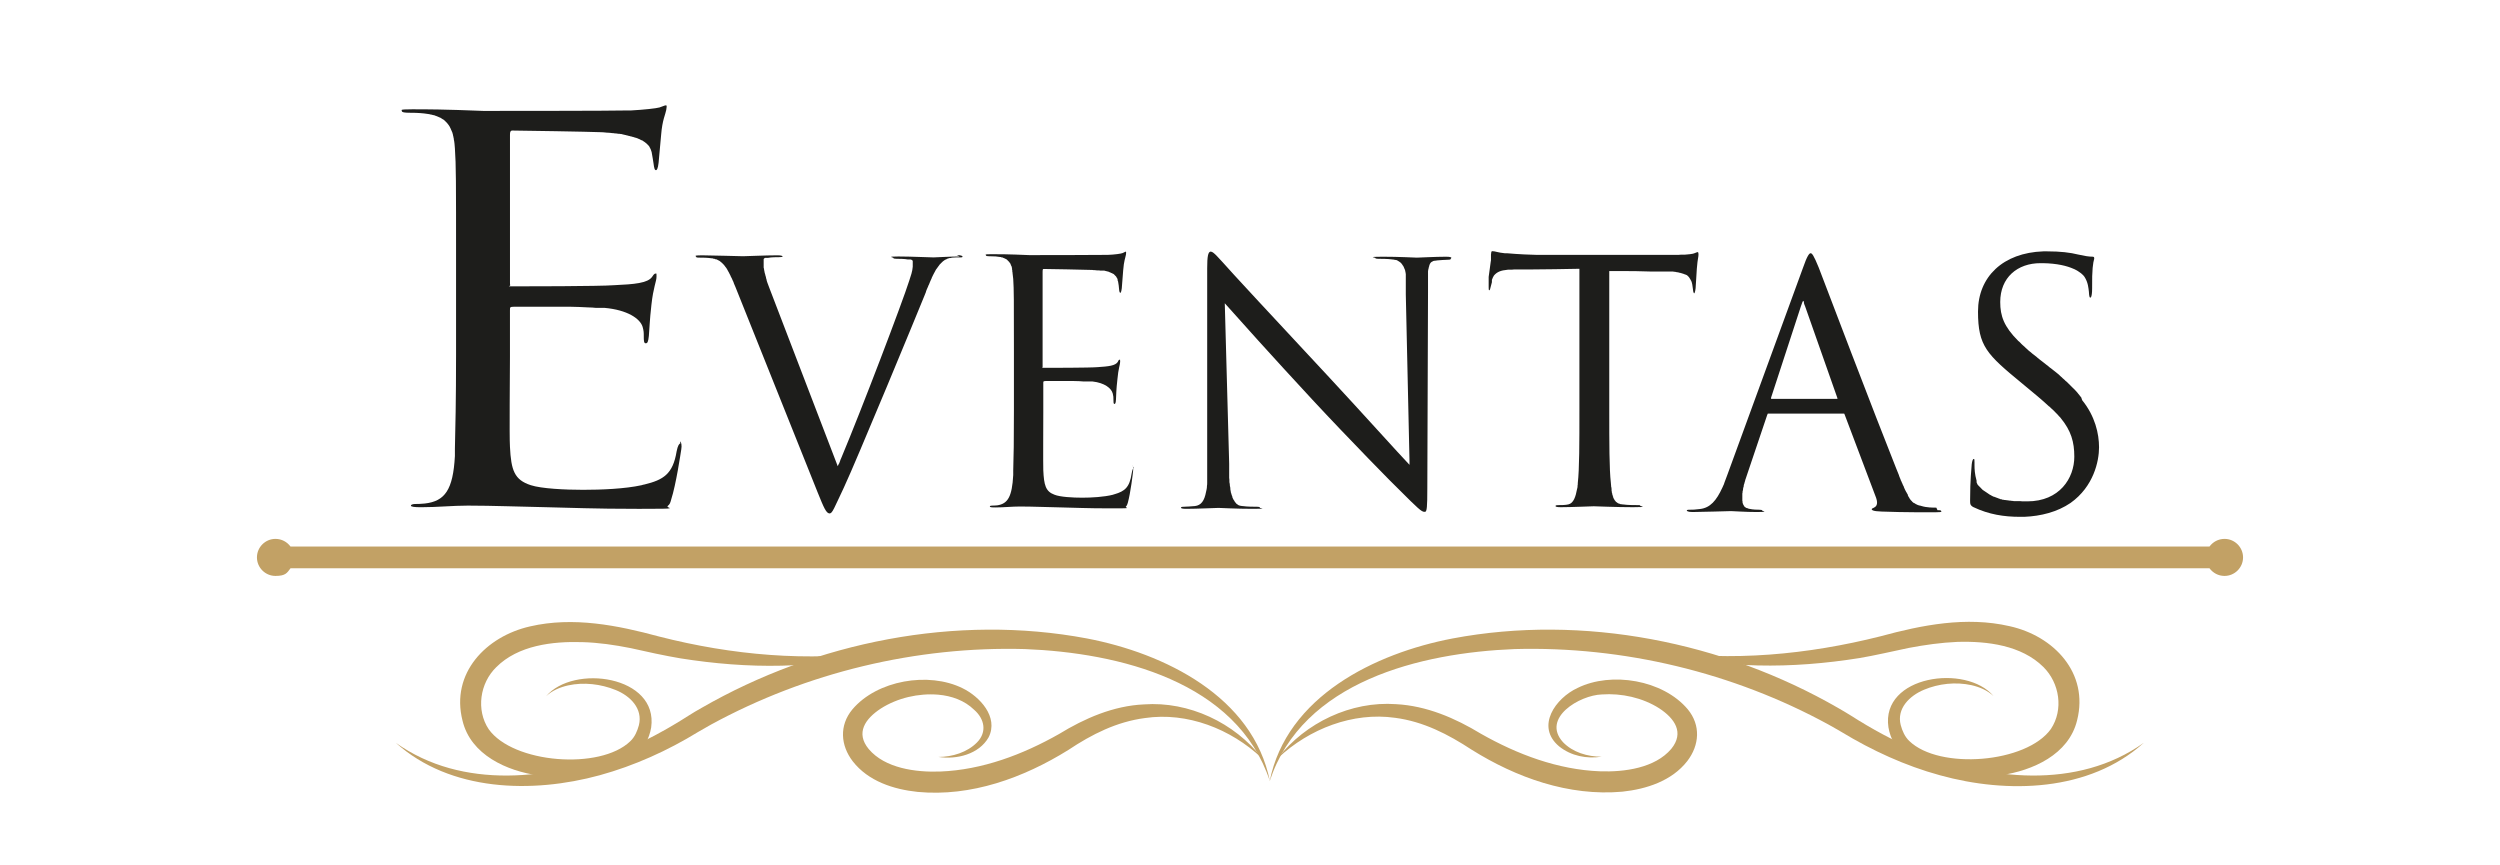
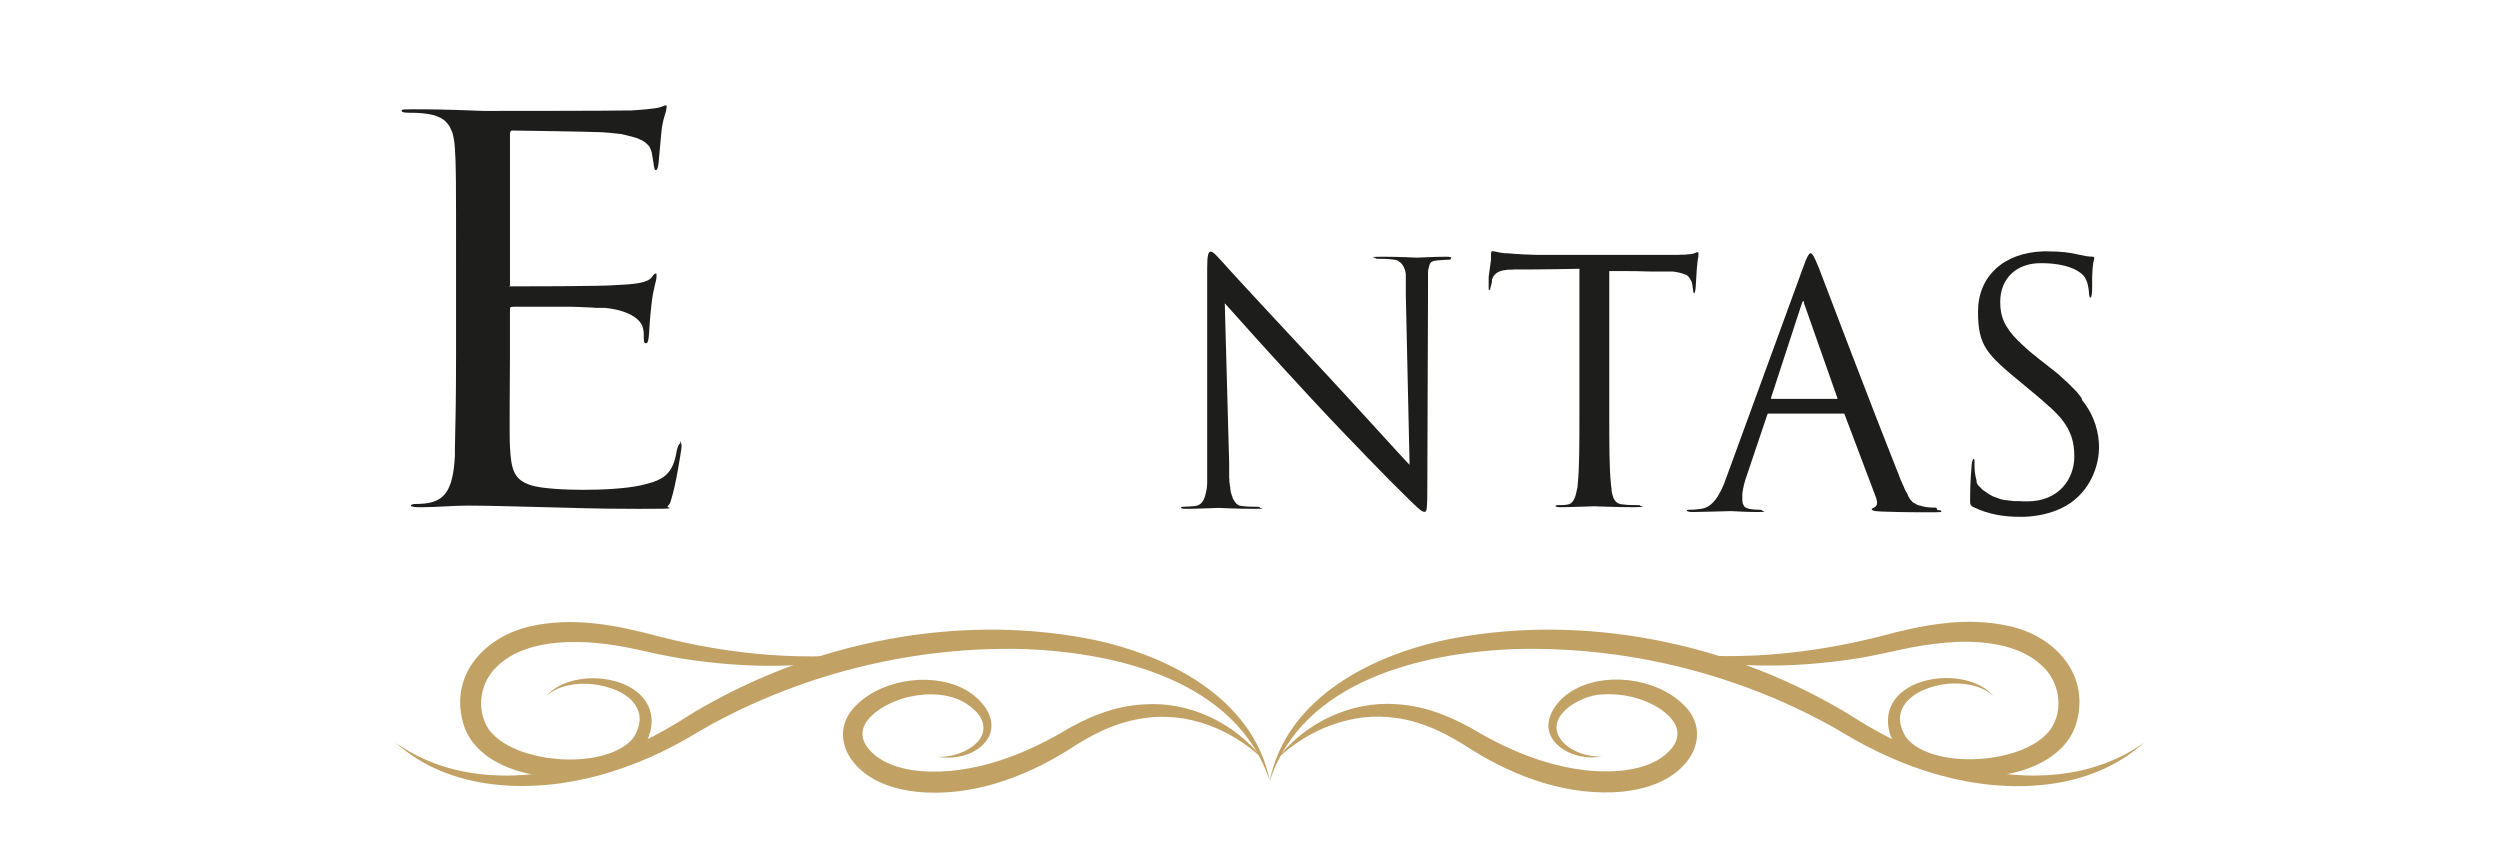
<svg xmlns="http://www.w3.org/2000/svg" id="Capa_1" viewBox="0 0 1080 373.6">
  <defs>
    <style>      .st0 {        fill: #1d1d1b;      }      .st1 {        fill: #c2a165;      }    </style>
  </defs>
-   <path class="st1" d="M961,232.8c-2.7,0-5,1.3-6.5,3.3H125.5c-1.5-2-3.8-3.3-6.5-3.3-4.4,0-8,3.6-8,8s3.6,8,8,8,5-1.3,6.5-3.3h829c1.5,2,3.8,3.3,6.5,3.3,4.4,0,8-3.6,8-8s-3.6-8-8-8Z" />
  <g>
    <g>
      <path class="st1" d="M926.1,320.9c-23.5,21.2-58.9,22.1-88.1,14-15-4.1-29.3-10.7-42.5-18.7-1.4-.8-4.1-2.4-5.6-3.2-41.2-22.5-88.6-33.9-135.6-32.6-40.5,1.6-91.7,13.9-105.8,57.1,7.3-36.6,45.5-55.3,79.1-61.7,56.4-10.6,116.9,1.5,166.4,30,1.4.8,4.3,2.5,5.7,3.4,8.9,5.7,18.5,10.9,28.2,15,30.8,12.9,69.6,17.1,98.2-3.3h0Z" />
      <path class="st1" d="M552.1,327.4c11.9-15.2,31.5-24.6,51-23.2,13.2.7,25.5,6,36.7,12.8,15.7,8.9,33.2,15.5,51.3,16.2,10.6.4,23.9-1.4,30.9-9.7,5.7-7,1.5-13.1-5.2-17.5-7.2-4.6-16.3-6.6-24.8-6-9.6.3-26.2,10.2-16.8,20.6,4.2,4.4,10.6,6.3,16.7,6.3-6.4,1-13.2-.3-18.4-4.5-10.2-8.6-1.5-20.8,8-25.2,14.6-7.2,36.9-3.5,47.6,9.2,5.7,6.9,5.1,15.5-.2,22.4-6.7,8.6-17.7,12.1-28,13.2-23.2,2.1-45.9-6.1-65.1-18.1-10.2-6.7-20.9-12.2-33.1-13.8-18.3-2.6-37.1,4.8-50.4,17.2h0Z" />
      <path class="st1" d="M715.9,281.3c32.2,4.6,65,1.5,96.4-6.4,18-4.9,37.1-8.7,55.8-4.4,19.1,4.2,34.4,20.2,29.2,40.7-3.6,14.8-19.2,21.7-32.9,23.7-16.6,2.5-45.1-.3-48.6-20.7-3.3-22.4,33.6-27.5,45.4-13.5-2.7-2.5-6-3.9-9.5-4.7-6.8-1.5-14.2-.7-20.6,2-6.2,2.6-11.8,8.1-10,15.2.7,2.6,1.8,5.1,3.7,6.9,13,12.6,50.7,9.6,61.2-5.2,5.5-8.3,3.8-19.8-3.3-26.8-9.4-9.3-24.1-11.2-37.2-10.8-7,.3-14,1.3-20.9,2.6-6.2,1.3-15.3,3.4-21.4,4.4-28.9,4.6-59,4.9-87.3-3.1h0Z" />
    </g>
    <g>
      <path class="st1" d="M171,320.9c28.6,20.4,67.4,16.2,98.2,3.3,9.8-4.1,19.3-9.3,28.2-15,1.4-.9,4.2-2.6,5.7-3.4,49.5-28.5,110-40.6,166.4-30,33.5,6.4,71.8,25.1,79.1,61.7-14.2-43.2-65.3-55.5-105.8-57.1-47-1.3-94.3,10.1-135.6,32.6-1.4.8-4.2,2.4-5.6,3.2-13.2,8.1-27.6,14.6-42.5,18.7-29.2,8-64.6,7.1-88.1-14h0Z" />
      <path class="st1" d="M545,327.4c-13.3-12.5-32.1-19.9-50.4-17.2-12.2,1.6-22.9,7-33.1,13.8-19.3,12-42,20.3-65.1,18.1-10.4-1.1-21.3-4.6-28-13.2-5.3-6.9-5.9-15.5-.2-22.4,10.7-12.7,33-16.4,47.6-9.2,7.4,3.6,15.7,12.4,11.3,21.2-4.2,7.4-13.9,9.7-21.7,8.5,6,0,12.5-2,16.7-6.3,4.4-4.5,3.2-10.2-1.3-14.1-4.1-4-9.7-6-15.5-6.5-8.5-.7-17.6,1.4-24.8,6-6.7,4.4-11,10.5-5.2,17.5,7,8.3,20.3,10.1,30.9,9.7,18.1-.7,35.6-7.3,51.3-16.2,11.1-6.8,23.5-12.2,36.7-12.8,19.4-1.4,39.1,7.9,51,23.2h0Z" />
      <path class="st1" d="M381.2,281.3c-28.3,8-58.4,7.7-87.3,3.1-6.1-1-15.3-3-21.4-4.4-7-1.4-13.9-2.4-20.9-2.6-13-.4-27.8,1.4-37.2,10.8-7.1,6.9-8.8,18.5-3.3,26.8,10.5,14.8,48.2,17.8,61.2,5.2,2-1.9,3-4.4,3.7-6.9,1.8-7.2-3.8-12.7-10-15.2-6.4-2.6-13.8-3.5-20.6-2-3.5.8-6.9,2.2-9.5,4.7,11.8-14,48.6-8.9,45.4,13.5-3.5,20.4-31.9,23.2-48.6,20.7-13.7-1.9-29.4-8.9-32.9-23.7-5.2-20.5,10.2-36.4,29.2-40.7,18.6-4.3,37.7-.5,55.8,4.4,31.3,8,64.2,11,96.4,6.4h0Z" />
    </g>
  </g>
  <g>
    <polygon class="st0" points="291 109.7 291 109.7 291 109.7 291 109.7" />
    <path class="st0" d="M293.9,191.6s0,0,0,0h0c-.5,0-1.1.9-1.6,3.4-1.6,9.8-5.7,12.3-13.9,14.3-.4,0-.8.2-1.2.3h0c-7.3,1.6-17.5,2-25.3,2s-18-.5-22.6-2c-7.1-2.3-8.5-6.4-9-16.6-.3-4.8,0-31.2,0-38.9v-20c0-.7,0-1.1.2-1.3h0c.2-.2.7-.3,1.7-.3s.4,0,.6,0c0,0,.2,0,.3,0,.1,0,.3,0,.5,0,.1,0,.2,0,.3,0,.2,0,.4,0,.6,0,.1,0,.2,0,.3,0,.2,0,.5,0,.7,0,.1,0,.2,0,.4,0,.4,0,.7,0,1.1,0,0,0,.2,0,.3,0,.3,0,.7,0,1,0,.1,0,.3,0,.5,0,.3,0,.7,0,1,0,.1,0,.3,0,.4,0,.3,0,.7,0,1,0,.2,0,.4,0,.6,0,.5,0,.9,0,1.4,0,0,0,0,0,.1,0,.6,0,1.1,0,1.7,0,0,0,.1,0,.2,0,.5,0,1,0,1.5,0,.1,0,.3,0,.4,0,.5,0,.9,0,1.4,0,.1,0,.3,0,.4,0,.5,0,1,0,1.5,0,0,0,.1,0,.2,0,.6,0,1.2,0,1.8,0,0,0,0,0,0,0,.6,0,1.2,0,1.8,0,0,0,.2,0,.2,0,.5,0,1,0,1.5,0,2.9,0,5.7.2,8.2.3,0,0,0,0,0,0,1.2,0,2.3.1,3.3.2.2,0,.4,0,.5,0,.3,0,.7,0,1,0,.3,0,.6,0,.8,0,.2,0,.3,0,.5,0,.3,0,.5,0,.8,0,0,0,.1,0,.2,0,9.8.9,15.3,4.6,16.4,8.2.5,1.8.5,2.5.5,4.1s0,3,.8,3,1.1-.5,1.4-3.2c.3-3.2.3-6.4,1.1-13.4.8-7.5,2.2-10.2,2.2-12.1s0-1.4-.5-1.4c0,0,0,0,0,.1h0s0,0,0-.1c-.5,0-1.1.9-1.4,1.4-1.9,2.7-7.6,3.2-16.4,3.6-6.3.5-39.8.5-43.4.5s-1.4,0-1.5-.5l-.2.4h0s.2-.4.2-.4c-.1-.3-.1-.7-.1-1.3v-63.5c0-1.1.1-1.6.5-1.9,0,0,.2,0,.3-.1h0c.2,0,.5,0,.9,0,3,0,32.7.5,37.4.7.9,0,1.8.1,2.7.2,0,0,0,0,0,0,.8,0,1.6.1,2.4.2.3,0,.6,0,.9.1.6,0,1.2.1,1.8.2.4,0,.7,0,1,.1.3,0,.6,0,.9.2.3,0,.6.1.9.2.3,0,.6.1.8.2.3,0,.6.1.8.2.3,0,.5.1.8.2.3,0,.5.1.8.2.2,0,.5.1.7.2.3,0,.5.2.7.2.2,0,.4.1.6.2.3,0,.5.2.7.3.2,0,.3.1.5.2.4.2.7.4,1.1.5.1,0,.2.1.3.2.2.1.4.3.6.4.1,0,.2.2.4.3.2.1.3.3.5.4.1.1.2.2.3.3.1.1.3.3.4.4,0,.1.2.2.3.3.1.2.2.3.3.5,0,.1.1.2.2.4.1.2.2.4.3.6,0,.1.1.2.1.3.1.3.2.6.3.9,0,0,0,0,0,0,.5,2.5.5,3.2.8,4.8.3,2.3.5,3,1.1,3,0,0,0,0,0-.1h0s0,0,0,.1c.3,0,.8-.5,1.1-3.2.5-5.9.8-8.6,1.1-12.1.5-6.4,1.9-8.9,2.2-10.7.2-1.2.3-1.9,0-2,0,0,0,0,0,0h0s0,0,0,0c0,0-.1,0-.2,0-.5,0-1.4.5-2.7.9-1.3.4-6.8,1-12.3,1.3h0c-.4,0-.9,0-1.3,0-6.3.2-60.6.2-62.5.2-17.2-.7-24.6-.7-30.8-.7s-4.2.4-4.4.8h0s0,0,0,0c0,.5,1.1.7,3.5.7,3.5,0,5.7.2,7.6.5.5,0,1,.2,1.5.3.2,0,.3,0,.5.1.3,0,.6.2.9.2.2,0,.3.1.5.2.3,0,.5.2.8.3.2,0,.3.1.5.2.2.1.5.2.7.3.1,0,.3.1.4.2.2.1.4.3.6.4.1,0,.2.2.4.2.2.2.4.3.6.5,0,0,.2.1.2.2.3.3.5.5.8.8,0,0,0,0,0,0,.2.3.5.6.7.9,0,0,.1.2.2.3.1.2.3.4.4.7,0,.1.1.2.2.4.1.2.2.4.3.7,0,.1.1.3.2.4,0,.2.2.5.3.7,0,.1,0,.3.1.4,0,.2.2.5.2.8,0,.1,0,.3.1.4,0,.3.1.6.2.9,0,.1,0,.2,0,.3.3,1.3.4,2.7.5,4.1.5,7.3.5,13.7.5,49.1v40c0,20.2-.3,31.9-.5,40.7,0,.5,0,.9,0,1.3,0,0,0,.2,0,.2,0,.3,0,.6,0,.9,0,.2,0,.4,0,.7-.8,14.6-4.3,19.5-13,20.5-1.9.2-3.3.2-4.1.2s-1.9.2-1.9.7h0c0,.5,1.4.7,4.4.7,7.1,0,13.6-.7,20.2-.7,10.6,0,23.2.5,34.1.7,10.6.2,19.6.7,39.8.7s11-.2,12.5-1.3c0,0,0,0,0,0,.8-.6,1.1-1.4,1.4-2.6h0c2.2-6.8,4.1-20,4.4-21.8.3-1.6,0-3.3-.5-3.4Z" />
-     <path class="st0" d="M414.6,110.8c-3.9,0-10.4.4-11.3.4-1.7,0-9.8-.4-15.2-.4s-2.2.4-2.2.6c0,0,0,0,0,0,0,0,0,0,0,0,0,0,0,0,0,0,0,.3.6.4,1.4.4s3.6,0,4.9.3c.1,0,.2,0,.3,0,0,0,0,0,.1,0,0,0,.1,0,.2,0,0,0,.1,0,.2,0,0,0,.1,0,.2,0,0,0,.1,0,.2,0,0,0,.1,0,.2.1,0,0,0,0,.1,0,0,0,.1,0,.2.1,0,0,0,0,.1,0,0,0,0,0,.1.1,0,0,0,0,0,0,0,0,0,.1.1.2,0,0,0,0,0,0,0,0,0,.1.1.2,0,0,0,0,0,0,0,0,0,.1,0,.2,0,0,0,0,0,0,0,0,0,.1,0,.2,0,0,0,0,0,0,0,0,0,.1,0,.2,0,0,0,0,0,.1,0,0,0,.1,0,.2,0,0,0,0,0,.1,0,0,0,.1,0,.2,0,0,0,0,0,.1,0,0,0,.1,0,.2,0,0,0,0,0,.1,0,0,0,.1,0,.2,0,0,0,.1,0,.2,0,0,0,.1,0,.2,0,0,0,.1,0,.2-.1,1.9-.9,4.2-1.5,6-3,9.5-20.4,55.2-29.4,76.7h0c-.1.3-.3.6-.4.9,0,0,0,0,0,.1-.1.3-.2.5-.3.8,0,0,0,0,0,0-.1.3-.2.6-.4.8-.1.3-.3.6-.4.9h0s-29.5-76.9-29.5-76.9c-.3-.8-.6-1.6-.9-2.4-.1-.3-.2-.6-.3-.9,0,0,0-.1,0-.2-.1-.3-.2-.6-.3-1,0,0,0-.1,0-.2-.1-.3-.2-.7-.3-1,0,0,0,0,0-.1-.1-.3-.2-.7-.3-1,0,0,0,0,0-.1,0-.3-.2-.7-.2-1,0,0,0,0,0,0,0-.3-.1-.7-.2-1,0,0,0,0,0,0,0,0,0-.1,0-.2,0,0,0-.2,0-.3,0,0,0-.1,0-.2,0,0,0-.2,0-.2,0,0,0-.1,0-.2,0,0,0-.2,0-.2,0,0,0-.1,0-.2,0,0,0-.1,0-.2,0,0,0-.1,0-.2,0,0,0-.1,0-.2,0,0,0-.1,0-.2,0,0,0-.1,0-.2,0,0,0-.1,0-.2,0,0,0-.1,0-.2,0,0,0-.1,0-.2,0,0,0-.1,0-.2,0,0,0,0,0-.1,0,0,0-.1,0-.2,0,0,0,0,0-.1,0,0,0,0,.1-.1,0,0,0,0,.1-.1,0,0,0,0,.1-.1,0,0,0,0,.1-.1,0,0,.1,0,.2-.1,0,0,0,0,.1,0,0,0,.1,0,.2,0,0,0,.1,0,.2,0,0,0,.1,0,.2,0,0,0,.1,0,.2,0,0,0,.2,0,.2,0,0,0,.1,0,.2,0h0c1.3-.3,4.1-.3,4.9-.3s1.3-.1,1.4-.3c0,0,0,0,0,0h0s0,0,0,0c0,0,0,0,0,0,0,0,0,0,0,0,0-.2-.6-.5-2.2-.5-5.4,0-13.5.4-14.9.4s-13.9-.4-17.8-.4-2.5.4-2.5.6,0,0,0,0h0c0,.3.4.4,1.4.4s3.5,0,5.4.3c.3,0,.5,0,.8.2,0,0,.2,0,.2,0,.2,0,.3,0,.5.2,0,0,.2,0,.3,0,.2,0,.3.1.5.2,0,0,.2,0,.2.1.2.1.4.2.6.3,0,0,0,0,0,0,.2.1.4.2.6.4,0,0,.1.1.2.2.1.1.3.2.4.3,0,0,.2.1.2.2.1.1.2.2.4.4,0,0,.1.1.2.2.2.2.3.4.5.6,0,0,.1.2.2.3.1.2.3.3.4.5,0,.1.2.2.2.3,0,.1.2.3.3.5,0,.1.2.3.2.4,0,.2.2.3.3.5,0,.1.2.3.2.4.1.2.2.4.3.6.1.2.3.5.4.8,0,.2.2.4.3.6,0,.1.1.3.2.4.1.2.2.5.3.7,0,.1.1.3.2.4.1.3.3.6.4,1,0,0,0,.2.1.3.2.4.4.9.6,1.4l35.5,88.7c2.7,6.7,3.7,9,5.1,9.1h0s0,0,.1,0h0c1.2,0,2-2.5,6.1-11.1,3.3-7.1,9.8-22.7,18.7-43.9,7.4-17.8,14.6-35.2,16.2-39.2.2-.5.4-1,.6-1.5,0-.1,0-.2.1-.4.1-.4.3-.7.4-1,.1-.3.3-.6.4-.9.1-.3.2-.6.4-.9.1-.3.3-.7.4-1,.1-.2.2-.5.3-.7.2-.4.3-.7.5-1.1,0-.2.1-.3.2-.5.2-.5.5-1,.7-1.4,0,0,0-.1.1-.2.2-.4.4-.8.6-1.1,0-.1.1-.2.2-.4.2-.3.4-.6.6-.8,0-.1.2-.2.2-.3.2-.3.4-.5.6-.8,0,0,.1-.2.2-.3.1-.1.2-.2.3-.3.1-.1.2-.2.4-.4.1-.1.2-.2.3-.3.1-.1.3-.2.4-.4,0,0,.2-.1.3-.2.2-.2.5-.3.7-.5,0,0,.2,0,.3-.1.2,0,.4-.2.5-.3.1,0,.2,0,.3-.1.2,0,.4-.1.6-.2,0,0,.2,0,.3,0,.3,0,.6-.1.9-.2,0,0,0,0,0,0,1.2-.1,2-.1,3.2-.1s1.2,0,1.3-.2c0,0,.1-.1.1-.2h0c0-.1-.4-.6-2.5-.6Z" />
    <polygon class="st0" points="486.5 109.7 486.5 109.7 486.5 109.7 486.5 109.7" />
-     <path class="st0" d="M489.8,202.2s0,0,0,0h0c-.3,0-.6.6-.9,2.2-.9,6.2-3,7.8-7.4,9.1-.2,0-.4.1-.6.2h0c-3.9,1-9.3,1.3-13.4,1.3s-9.6-.3-12-1.3c-3.8-1.4-4.5-4.1-4.8-10.6-.1-3,0-19.8,0-24.8v-12.7c0-.4,0-.7.1-.8h0c.1-.1.4-.2.9-.2s.2,0,.3,0c0,0,0,0,.1,0,0,0,.2,0,.2,0,0,0,.1,0,.2,0,0,0,.2,0,.3,0,0,0,.1,0,.2,0,.1,0,.2,0,.4,0,0,0,.1,0,.2,0,.2,0,.4,0,.6,0,0,0,0,0,.1,0,.2,0,.3,0,.5,0s.2,0,.2,0c.2,0,.4,0,.5,0,0,0,.1,0,.2,0,.2,0,.4,0,.5,0,0,0,.2,0,.3,0,.2,0,.5,0,.7,0,0,0,0,0,0,0,.3,0,.6,0,.9,0,0,0,0,0,.1,0,.3,0,.5,0,.8,0,0,0,.1,0,.2,0,.2,0,.5,0,.7,0,0,0,.1,0,.2,0,.3,0,.5,0,.8,0,0,0,0,0,.1,0,.3,0,.6,0,1,0,0,0,0,0,0,0,.3,0,.6,0,1,0,0,0,0,0,.1,0,.3,0,.5,0,.8,0,1.5,0,3,.1,4.3.2,0,0,0,0,0,0,.6,0,1.2,0,1.8,0,0,0,.2,0,.3,0,.2,0,.4,0,.5,0,.2,0,.3,0,.4,0,0,0,.2,0,.3,0,.1,0,.3,0,.4,0,0,0,0,0,.1,0,5.2.6,8.1,2.9,8.7,5.2.3,1.2.3,1.6.3,2.6s0,1.9.4,1.9.6-.3.7-2c.1-2,.1-4.1.6-8.5.4-4.8,1.2-6.5,1.2-7.7s0-.9-.3-.9c0,0,0,0,0,0h0s0,0,0,0c-.3,0-.6.6-.7.9-1,1.7-4.1,2-8.7,2.3-3.3.3-21.1.3-23,.3s-.7,0-.8-.3v.2c0,0,0,0,0,0v-.2c0-.2,0-.4,0-.8v-40.4c0-.7,0-1,.3-1.2,0,0,0,0,.1,0h0c.1,0,.3,0,.5,0,1.6,0,17.4.3,19.8.4.5,0,1,0,1.4.1,0,0,0,0,0,0,.4,0,.9,0,1.3.1.2,0,.3,0,.5,0,.3,0,.7,0,1,.1.2,0,.4,0,.6,0,.2,0,.3,0,.5,0,.2,0,.3,0,.5,0,.2,0,.3,0,.4.1.1,0,.3,0,.4.1.1,0,.3,0,.4.1.1,0,.3,0,.4.1.1,0,.3,0,.4.1.1,0,.3.1.4.2.1,0,.2,0,.3.1.1,0,.3.1.4.2,0,0,.2,0,.3.1.2.1.4.2.6.3,0,0,.1,0,.2.1.1,0,.2.2.3.3,0,0,.1.1.2.2,0,0,.2.2.3.3,0,0,.1.1.2.2,0,0,.1.2.2.3,0,0,0,.1.1.2,0,.1.1.2.2.3,0,0,0,.1.1.2,0,.1.1.2.1.4,0,0,0,.1,0,.2,0,.2.1.4.2.6,0,0,0,0,0,0,.3,1.6.3,2,.4,3,.1,1.4.3,1.9.6,1.9,0,0,0,0,0,0h0s0,0,0,0c.1,0,.4-.3.6-2,.3-3.8.4-5.5.6-7.7.3-4.1,1-5.6,1.2-6.8.1-.8.1-1.2,0-1.3,0,0,0,0,0,0h0s0,0,0,0c0,0,0,0,0,0-.3,0-.7.3-1.4.6-.7.3-3.6.7-6.5.8h0c-.2,0-.5,0-.7,0-3.3.1-32.1.1-33.2.1-9.1-.4-13-.4-16.4-.4s-2.2.3-2.3.5h0s0,0,0,0c0,.3.6.4,1.9.4,1.9,0,3,.1,4.1.3.3,0,.5,0,.8.2,0,0,.2,0,.2,0,.2,0,.3,0,.5.2,0,0,.2,0,.3.1.1,0,.3.1.4.2,0,0,.2,0,.2.1.1,0,.3.1.4.2,0,0,.2,0,.2.1.1,0,.2.2.3.3,0,0,.1.1.2.2.1.1.2.2.3.3,0,0,0,0,.1.1.1.2.3.3.4.5,0,0,0,0,0,0,.1.2.3.4.4.6,0,0,0,.1,0,.2,0,.1.2.3.2.4,0,0,0,.2.1.2,0,.1.1.3.2.4,0,0,0,.2,0,.3,0,.1,0,.3.1.4,0,0,0,.2,0,.3,0,.2,0,.3.1.5,0,0,0,.2,0,.3,0,.2,0,.4.1.6,0,0,0,.1,0,.2.1.8.2,1.7.3,2.6.3,4.6.3,8.7.3,31.3v25.5c0,12.9-.1,20.3-.3,25.9,0,.3,0,.6,0,.9,0,0,0,0,0,.1,0,.2,0,.4,0,.6,0,.1,0,.3,0,.4-.5,9.3-2.3,12.4-6.9,13.1-1,.1-1.7.1-2.2.1s-1,.1-1,.4h0c0,.3.7.4,2.3.4,3.8,0,7.2-.4,10.7-.4,5.6,0,12.3.3,18.1.4,5.6.1,10.4.4,21.1.4s5.9-.1,6.6-.8c0,0,0,0,0,0,.4-.4.6-.9.8-1.6h0c1.2-4.3,2.2-12.7,2.3-13.9.1-1,0-2.1-.3-2.2Z" />
    <path class="st0" d="M627,111.4h0c0-.2-.4-.5-2.3-.5-4.3,0-11.9.4-12.6.4s-7.7-.4-14.8-.4-3.1.4-3.2.5c0,0,0,0,0,0h0s0,0,0,0c0,0,0,0,0,0,0,.1.1.4,1.3.4s4.2,0,6.2.3c.4,0,.8.1,1.1.2.1,0,.2,0,.3,0,.2,0,.4.1.6.2.1,0,.2.1.3.2.2,0,.3.2.5.3.1,0,.2.1.3.2.1,0,.3.2.4.3,0,0,.2.2.3.3.1.1.2.2.3.4,0,.1.2.2.2.3,0,.1.2.3.3.4,0,.1.1.2.2.4,0,.2.2.3.2.5,0,.1.1.3.2.4,0,.2.1.3.2.5,0,.2,0,.3.1.5,0,.2,0,.3.1.5,0,.2,0,.4.1.6,0,.2,0,.3,0,.5,0,.2,0,.4,0,.6,0,.2,0,.4,0,.5,0,.2,0,.5,0,.7,0,.2,0,.4,0,.6,0,.2,0,.5,0,.7,0,.2,0,.4,0,.6,0,.3,0,.5,0,.8,0,.2,0,.5,0,.7,0,.2,0,.5,0,.7,0,.8,0,1.6,0,2.5l1.6,72v1.6c-4.6-4.8-20.4-22.4-34.7-37.8-22.3-23.9-43.9-47.2-46-49.7-1.4-1.4-3.9-4.6-5.1-4.6s-.2,0-.2,0c0,0,0,0,0,0h0c-1,.2-1.4,2-1.4,7.2,0,3.6,0,6.5,0,8.8h0c0,7.7,0,9.6,0,15,0,0,0,0,0,0,0,.9,0,2,0,3.2,0,.1,0,.2,0,.4,0,.1,0,.2,0,.3,0,.1,0,.2,0,.4,0,.2,0,.5,0,.7h0c0,.6,0,1.1,0,1.7,0,0,0,.2,0,.3,0,.2,0,.5,0,.7,0,0,0,.1,0,.2,0,.2,0,.4,0,.6,0,.2,0,.4,0,.6,0,.1,0,.3,0,.4,0,.2,0,.3,0,.5,0,.3,0,.5,0,.8,0,.1,0,.2,0,.3,0,.3,0,.5,0,.8,0,.1,0,.2,0,.4,0,.4,0,.8,0,1.2,0,0,0,.2,0,.2,0,.4,0,.8,0,1.2,0,0,0,0,0,0,0,.4,0,.8,0,1.2,0,.2,0,.4,0,.6,0,.3,0,.5,0,.8,0,.2,0,.4,0,.6,0,.3,0,.6,0,.9,0,.3,0,.5,0,.8,0,.2,0,.3,0,.5,0,.3,0,.7,0,1,0,.2,0,.4,0,.7,0,.6,0,1.2,0,1.8,0,.3,0,.5,0,.8,0,.2,0,.4,0,.6,0,.4,0,.8,0,1.2,0,.3,0,.6,0,.9,0,.3,0,.5,0,.8,0,.3,0,.6,0,1,0,.3,0,.6,0,1,0,2.3,0,4.8,0,7.6v21.4c0,.2,0,.4,0,.6,0,.4,0,.8,0,1.2,0,.2,0,.3,0,.5,0,.6,0,1.2,0,1.8,0,0,0,.2,0,.2,0,.6,0,1.2,0,1.7,0,0,0,.2,0,.2,0,.5,0,1.1,0,1.6,0,0,0,.1,0,.2,0,.5,0,1,0,1.5,0,0,0,.1,0,.2,0,.5,0,1-.1,1.4,0,0,0,0,0,0,0,1-.2,1.8-.4,2.6-.7,3.8-2.1,5.8-4.8,6.1-1.3.1-3.5.3-4.8.3s-1.2.3-1.2.4,0,0,0,.1c0,0,0,0,.1,0,0,0,0,0,0,0,0,0,0,0-.1,0,.1.2.6.4,2.3.4,4.3,0,13.2-.4,13.9-.4s7.7.4,14.8.4,3-.3,3.1-.4h0s0,0,0,0h0c0,0,0-.1,0-.1,0-.1-.1-.4-1.3-.4h0c-1.4,0-4.2,0-6.2-.3,0,0,0,0,0,0-.3,0-.5,0-.7-.1,0,0-.1,0-.2,0-.2,0-.4-.1-.6-.2,0,0,0,0-.1,0-.2-.1-.4-.2-.6-.4,0,0-.1,0-.2-.1-.2-.1-.3-.2-.4-.4,0,0,0,0-.1-.1-.2-.2-.3-.4-.5-.6,0,0,0-.1-.1-.2-.1-.2-.2-.4-.4-.6,0,0,0-.1-.1-.2-.1-.3-.3-.5-.4-.8,0,0,0-.1,0-.2,0-.2-.2-.5-.3-.8,0-.1,0-.2-.1-.3,0-.3-.2-.6-.3-1,0,0,0-.1,0-.2,0-.3-.2-.7-.2-1.1,0-.1,0-.3,0-.4,0-.3-.1-.7-.2-1,0-.1,0-.2,0-.3,0-.4-.1-.9-.2-1.3,0-.1,0-.3,0-.4,0-.5,0-.9-.1-1.5,0-.1,0-.2,0-.3,0-.5,0-.9,0-1.4,0-.1,0-.3,0-.4,0-.5,0-1.1,0-1.7,0-.2,0-.3,0-.5,0-.6,0-1.1,0-1.7,0,0,0,0,0-.1l-1.9-69.3h0c0,0,0,0,0,0,4.6,5.2,21,23.5,37.8,41.6,15.3,16.5,36.2,37.8,37.8,39.2,7.7,7.7,9.4,9.3,10.6,9.3s.2,0,.4,0c0,0,0,0,0,0,0,0,0,0,0,0,0,0,0,0,0,0,.7-.3.9-1.9.9-10.2l.3-84.5c0-.5,0-1.1,0-1.6,0,0,0-.2,0-.3,0-.5,0-1,0-1.4,0,0,0-.2,0-.3,0-.5,0-.9,0-1.3,0,0,0-.1,0-.2,0-.4,0-.8,0-1.2,0,0,0,0,0-.1,0-.4,0-.8,0-1.1,0,0,0-.1,0-.2,0-.3,0-.7,0-1,0,0,0-.1,0-.2,0-.3,0-.6.1-.9,0,0,0,0,0,0,0-.3.1-.5.2-.8,0,0,0,0,0-.1,0-.2.1-.5.2-.7,0,0,0,0,0-.1,0-.2.1-.3.2-.5,0,0,0-.1,0-.2.1-.2.2-.4.3-.5,0,0,0,0,0,0,.1-.1.2-.3.3-.4,0,0,.1,0,.2-.1,0,0,.2-.2.3-.2,0,0,.1,0,.2-.1.1,0,.2-.1.3-.2,0,0,.2,0,.2,0,.1,0,.3,0,.4-.1,0,0,.1,0,.2,0,.2,0,.5,0,.7-.1,0,0,0,0,0,0,1.3-.1,3.5-.3,4.8-.3s1.2-.3,1.2-.4,0,0,0,0c0,0,0,0,0,0ZM627,111.4s0,0,0,0h0s0,0,0,0h0ZM609.7,200.9h0s0,0,0,0c0,0,0,0,0,0h0c0,0,0,0,0,0Z" />
    <polygon class="st0" points="733.9 109.8 733.9 109.8 733.9 109.8 733.9 109.8" />
    <path class="st0" d="M694.8,117.1c1.6,0,3.1,0,4.7,0,0,0,0,0,0,0h0c4.5,0,9,0,13.6.2.4,0,.9,0,1.3,0,.1,0,.3,0,.4,0,.3,0,.6,0,.9,0,.1,0,.3,0,.4,0,.3,0,.6,0,.9,0,0,0,.2,0,.3,0,.4,0,.7,0,1.1,0,.1,0,.2,0,.3,0,.2,0,.5,0,.7,0,.1,0,.2,0,.4,0,.2,0,.4,0,.6,0,.1,0,.2,0,.3,0,.3,0,.6,0,.8,0,0,0,.1,0,.2,0,.1,0,.3,0,.4,0,.4,0,.8,0,1.2.1,0,0,0,0,0,0,.4,0,.7.1,1.1.2,0,0,0,0,.1,0,.3,0,.7.1.9.2,0,0,0,0,0,0,0,0,0,0,0,0,.3,0,.6.1.8.2,0,0,0,0,0,0,.3,0,.5.1.7.2,0,0,0,0,0,0,.2,0,.4.1.6.2,0,0,0,0,0,0,.2,0,.4.2.6.2,0,0,0,0,0,0,.2,0,.3.2.5.2,0,0,0,0,0,0,.1,0,.3.2.4.3,0,0,0,0,0,0,.1,0,.2.2.3.3,0,0,0,0,0,0,.1,0,.2.2.3.3,0,0,0,0,0,0,0,0,.2.2.2.3,0,0,0,0,0,0,0,.1.2.2.2.3,0,0,0,0,0,0,.1.2.3.4.4.7,0,0,0,0,0,0,0,.1.1.2.2.3.4.9.6,2.3.7,3.3.1,1,.2,1.6.4,1.9,0,.1.1.2.2.2h0c.1,0,.4-.4.6-2.2.4-7.2.6-10.6,1.2-13.9.1-.9,0-1.6-.2-1.7,0,0,0,0,0,0,0,0,0,0,0,0,0,0,0,0,0,0,0,0,0,0,0,0-.6,0-1,.4-2.2.7-.5.1-1.7.3-3.4.4-.3,0-.6,0-.8,0,0,0,0,0,0,0-.6,0-1.3,0-2.1.1,0,0-.1,0-.2,0-.3,0-.6,0-.9,0-.1,0-.2,0-.3,0-.3,0-.6,0-.9,0-.1,0-.2,0-.4,0-.3,0-.6,0-.9,0-.1,0-.3,0-.4,0-.3,0-.7,0-1,0-.1,0-.2,0-.3,0-.5,0-.9,0-1.4,0h0s-26.7,0-26.7,0h-27.6c-1.7,0-8.7-.3-12.9-.7-.2,0-.4,0-.7,0-.1,0-.2,0-.3,0-3.1-.3-4.2-.9-5.3-.9s-.2,0-.3,0c-.3.2-.3.6-.4,1.5,0,.2,0,.4,0,.6,0,0,0,.1,0,.1,0,.2,0,.3,0,.5,0,0,0,.1,0,.2,0,.2,0,.4,0,.6,0,0,0,.1,0,.2,0,.2,0,.5-.1.8,0,0,0,0,0,0-.3,2-.6,4.5-.9,6.6,0,.1,0,.2,0,.3,0,.2,0,.4,0,.5,0,.1,0,.3,0,.4,0,.2,0,.3,0,.5,0,.1,0,.3,0,.4,0,.1,0,.3,0,.4,0,.1,0,.2,0,.4,0,.1,0,.3,0,.4,0,0,0,0,0,.1h0c0,.1,0,.2,0,.3,0,0,0,.1,0,.2,0,.2,0,.4,0,.5h0c0,.9,0,1.4.3,1.4s0,0,0,0h0s0,0,0,0c.2-.1.4-.6.6-1.6.1-.4.3-1.1.5-1.9,0,0,0-.1,0-.2,0,0,0-.1,0-.2,0,0,0-.1,0-.2,0,0,0-.1,0-.2,0,0,0-.2,0-.2.3-.8.6-1.5.9-1.9,1.3-1.5,2.8-2.2,6-2.5.3,0,.5,0,.8,0,0,0,0,0,0,0,.6,0,1.2,0,1.9-.1,0,0,0,0,0,0,.3,0,.7,0,1.1,0,0,0,.1,0,.2,0,.4,0,.7,0,1.1,0,0,0,0,0,0,0,.4,0,.8,0,1.2,0,.1,0,.2,0,.3,0,.4,0,.8,0,1.2,0,.1,0,.3,0,.4,0,.4,0,.9,0,1.3,0,7.1-.1,14.3-.1,21.4-.3v61.2c0,13.9,0,25.3-.7,31.4,0,0,0,0,0,.1,0,.3,0,.7-.1,1,0,.1,0,.2,0,.3,0,.4-.1.8-.2,1.1-.6,3.3-1.5,6.2-3.8,6.7-1.3.3-3,.3-4.3.3s-1.2.3-1.2.4,0,0,0,.1c0,0,0,0,0,0,0,0,0,0,0,0,0,0,0,0,0,0,.1.2.6.4,2.3.4,4.3,0,13.5-.4,14.2-.4s9.8.4,16.9.4,3.2-.4,3.2-.6h0c0,0,0-.2-.4-.3-.2,0-.5,0-.9,0h0c-1.4,0-4.2,0-6.2-.3-.3,0-.5,0-.7-.1,0,0-.1,0-.2,0-.2,0-.3,0-.5-.2,0,0-.1,0-.2,0-.2,0-.3-.1-.4-.2,0,0,0,0-.1,0-.2-.1-.4-.2-.5-.4,0,0,0,0-.1,0-.1-.1-.2-.2-.4-.3,0,0,0-.1-.1-.2,0-.1-.2-.2-.3-.3,0,0,0-.1-.1-.2-.1-.1-.2-.3-.3-.5,0,0,0,0,0,0-.1-.2-.2-.4-.3-.6,0,0,0-.1,0-.2,0-.1-.1-.3-.2-.4,0,0,0-.1,0-.2,0-.2-.1-.3-.2-.5,0,0,0-.1,0-.2,0-.2-.1-.4-.2-.7,0,0,0,0,0-.1,0-.2,0-.4-.1-.6,0,0,0-.2,0-.3,0-.1,0-.2,0-.4,0-.4-.1-.8-.2-1.2,0,0,0-.1,0-.2,0-.4-.1-.8-.1-1.2,0,0,0,0,0,0-.7-6.1-.7-17.5-.7-31.4v-61.2h0s0,0,0,0h0Z" />
    <path class="st0" d="M836.5,219.3h0c-1.4,0-4.2,0-6.4-.7-.2,0-.5-.2-.7-.2,0,0-.1,0-.2,0-.2,0-.4-.2-.6-.2,0,0,0,0,0,0-.2,0-.4-.2-.6-.3,0,0,0,0-.1,0-.2,0-.3-.2-.5-.3,0,0,0,0,0,0-.2-.1-.3-.2-.5-.3,0,0,0,0-.1,0-.1,0-.3-.2-.4-.3,0,0,0,0,0,0-.2-.1-.3-.2-.4-.4,0,0,0,0,0,0-.1-.1-.2-.2-.4-.4,0,0,0,0,0,0-.1-.1-.3-.3-.4-.5,0,0,0,0,0,0-.1-.1-.2-.3-.3-.4,0,0,0,0,0-.1-.1-.2-.3-.4-.4-.6,0,0,0,0,0,0-.1-.2-.2-.4-.3-.6,0,0,0-.1,0-.2-.1-.2-.2-.5-.4-.7,0,0,0,0,0,0-.1-.2-.2-.5-.4-.7,0,0,0-.1-.1-.2-.1-.3-.3-.5-.4-.8,0,0,0,0,0,0-.1-.3-.3-.6-.4-.9,0-.1,0-.2-.1-.3,0-.1-.1-.3-.2-.4,0-.1-.1-.2-.2-.4,0-.2-.1-.3-.2-.5,0-.1-.1-.3-.2-.4,0-.2-.1-.4-.2-.5,0-.1-.1-.3-.2-.4,0-.2-.2-.4-.2-.6,0-.1-.1-.3-.2-.4,0-.2-.1-.4-.2-.5,0-.2-.1-.4-.2-.5,0,0,0-.2,0-.2-.4-1-.8-2-1.3-3.2-8.8-22-31.6-81.8-33.4-86.6-2.2-5.4-2.9-6.2-3.5-6.2s0,0,0,0h0c0,0,0,0,0,0h0c-.6,0-1.5,1.1-3.3,6.3l-32.7,89.5c-.4,1.1-.8,2.2-1.2,3.2,0,.2-.2.4-.2.6-.1.3-.2.6-.4.9,0,.2-.2.4-.3.7-2.6,5.7-5.3,8.8-9.7,9.3-2.2.3-3.2.3-4.3.3s-1.4.1-1.4.4c0,0,0,0,0,0h0s0,0,0,0c0,0,0,0,0,0,0,.1.4.6,2.5.6,3.9,0,15.3-.4,16.6-.4s5.9.4,11.3.4,2.2-.4,2.2-.6,0,0,0,0c0,0,0,0,0,0,0,0,0,0,0-.1-.1-.2-.7-.3-1.4-.3s-2.5,0-4.3-.4c-.3,0-.5-.2-.8-.3,0,0-.1,0-.2,0-.2,0-.3-.2-.5-.3,0,0-.1,0-.2-.1-.1-.1-.3-.2-.4-.4,0,0,0-.1-.1-.2-.1-.2-.2-.3-.3-.5,0,0,0,0,0,0-.1-.2-.2-.5-.3-.8,0,0,0-.1,0-.2,0-.2,0-.5-.1-.7,0,0,0-.2,0-.3,0-.2,0-.5,0-.7,0-.1,0-.2,0-.3,0-.3,0-.6,0-.9,0,0,0-.2,0-.3,0-.1,0-.3,0-.4,0-.2,0-.4.1-.6,0-.1,0-.3,0-.4,0-.2.1-.5.2-.7,0-.1,0-.2,0-.4,0-.4.2-.8.3-1.2,0,0,0-.2,0-.3,0-.3.2-.7.3-1,0-.1,0-.3.1-.4.1-.4.2-.7.3-1.1,0-.1,0-.2.1-.3.2-.5.3-1,.5-1.5l8.8-26.1c.2-.4.2-.6.3-.7h0c0,0,.1,0,.2,0,0,0,0,0,0,0h32.4c.2,0,.3,0,.4,0h0c0,0,.1.2.2.4l13.6,36c1,2.9-.1,3.8-.9,4.2-.6.3-1,.4-1,.7,0,0,0,0,0,0,0,0,0,0,0,0,0,0,0,0,0,0,0,0,0,0,0,0,0,.3.4.9,4.3,1,10,.4,20.3.3,23.5.3s2.1-.4,2.2-.5h0s0,0,0,0h0c0-.3-.4-.4-1.6-.4ZM794.2,172.2c0,0-.1.1-.4.1h-28.5c0,0-.2,0-.2,0,0,0,0-.2,0-.5h0s12.9-39.5,12.9-39.5c.5-1.5.8-2.3,1-2.3h0s0,0,.1,0c0,0,0,0,0,0,0,0,0,.1.1.2,0,0,0,0,0,0,0,0,0,.2.1.3,0,0,0,.1,0,.2,0,0,0,.1,0,.2,0,0,0,.2.1.3,0,0,0,0,0,.1.1.3.2.6.4,1l13.9,39.5c0,.2.1.4.1.5h0c0,0,0,0,0,0h0Z" />
    <polygon class="st0" points="794.2 172.2 794.2 172.2 794.2 172.2 794.2 172.2" />
    <path class="st0" d="M899.1,171.7c-.2-.2-.3-.4-.5-.6-.1-.1-.2-.3-.3-.4-.2-.2-.3-.4-.5-.6-.1-.1-.2-.3-.3-.4-.2-.3-.5-.5-.7-.8-.1-.1-.2-.2-.3-.3-.2-.2-.4-.5-.7-.7-.1-.1-.2-.3-.4-.4-.2-.2-.4-.4-.6-.6-.1-.1-.2-.2-.4-.4-.3-.3-.6-.6-.9-.9,0,0-.2-.1-.2-.2-.3-.3-.6-.6-.9-.8-.1-.1-.3-.2-.4-.4-.3-.2-.5-.5-.8-.7-.1-.1-.3-.2-.4-.4-.4-.3-.7-.6-1.1-1,0,0-.2-.1-.2-.2-.4-.3-.7-.6-1.1-.9-.2-.1-.3-.3-.5-.4-.3-.2-.6-.5-.9-.7-.2-.1-.3-.3-.5-.4-.4-.3-.8-.6-1.2-.9,0,0-.1-.1-.2-.2h0s-4.1-3.2-4.1-3.2c-.5-.4-.9-.7-1.3-1.1-.1-.1-.3-.2-.4-.3-.3-.2-.6-.5-.9-.7-.1-.1-.3-.2-.4-.3-.3-.2-.5-.5-.8-.7-.1-.1-.3-.2-.4-.3-.3-.2-.5-.4-.8-.7-.1,0-.2-.2-.3-.3-.3-.2-.5-.4-.8-.7,0,0-.2-.2-.3-.3-.3-.2-.5-.5-.8-.7,0,0-.2-.1-.2-.2-.3-.2-.5-.5-.7-.7,0,0-.1-.1-.2-.2-.3-.3-.5-.5-.8-.7-6.2-6.2-7.8-10.8-7.8-16.8,0-10.6,7.4-16.8,17.4-16.8s.7,0,1,0c12.5.2,17,4.4,18,5.9,1.6,2.5,1.7,4.9,1.9,6.4.1,2,.3,2.6.6,2.6s0,0,0,0h0c.1,0,.2,0,.4-.4.2-.5.4-1.5.4-3.7-.1-8.1.4-11,.9-12.7,0-.3,0-.5-.1-.7,0,0,0,0,0,0h0c-.1-.1-.3-.2-.6-.2-1.7,0-3.3-.3-6.1-.9-3.6-.9-7.8-1.4-13.5-1.4s-1.2,0-1.7,0c-17.4.6-28.2,11-28.2,26s3.8,18.5,19.1,31.1l6.5,5.4c1.9,1.6,3.6,3.1,5.1,4.5,0,0,.1,0,.2.1.5.5,1,1,1.5,1.4,0,0,.1.1.2.2.2.2.4.4.6.6.1.2.3.3.4.4.2.2.3.4.5.5.3.3.5.6.8.9.1.1.2.3.4.4.2.2.3.4.5.6,4.4,5.4,5.8,10.2,5.8,16.6,0,9.3-6.4,19.3-20.3,19.3s-.9,0-1.3,0c-.6,0-1.2,0-1.8-.1h0c-.3,0-.6,0-.8,0h0c-.2,0-.5,0-.7,0,0,0-.1,0-.2,0-.2,0-.4,0-.6,0,0,0-.2,0-.2,0-.2,0-.4,0-.6-.1,0,0-.2,0-.3,0-.2,0-.4,0-.6-.1,0,0-.2,0-.3,0-.2,0-.4,0-.5-.1,0,0-.2,0-.3,0-.2,0-.4,0-.5-.1,0,0-.2,0-.3,0-.2,0-.3,0-.5-.1,0,0-.2,0-.3,0-.2,0-.3,0-.5-.1,0,0-.2,0-.3,0-.2,0-.3-.1-.5-.2,0,0-.2,0-.3,0-.2,0-.3-.1-.5-.2,0,0-.2,0-.3-.1-.2,0-.3-.1-.5-.2,0,0-.2,0-.3-.1-.2,0-.3-.1-.5-.2,0,0-.2,0-.3-.1-.2,0-.3-.1-.5-.2,0,0-.1,0-.2,0-.5-.2-1-.5-1.5-.8,0,0-.2,0-.2-.1-.1,0-.2-.1-.3-.2,0,0-.2-.1-.3-.2-.1,0-.2-.1-.3-.2,0,0-.2-.1-.3-.2,0,0-.2-.1-.3-.2,0,0-.2-.1-.3-.2,0,0-.2-.1-.3-.2,0,0-.2-.1-.3-.2,0,0-.2-.1-.3-.2,0,0-.2-.1-.3-.2,0,0-.2-.1-.2-.2,0,0-.2-.1-.2-.2,0,0-.1-.1-.2-.2,0,0-.2-.1-.2-.2,0,0-.1-.1-.2-.2,0,0-.1-.2-.2-.2,0,0-.1-.1-.2-.2,0,0-.1-.2-.2-.2,0,0-.1-.1-.2-.2,0,0-.1-.2-.2-.2,0,0-.1-.2-.2-.2,0,0-.1-.2-.1-.2,0,0,0-.2-.1-.2,0,0,0-.2-.1-.2,0,0,0-.2-.1-.2,0,0,0-.2-.1-.3,0,0,0-.2,0-.2,0,0,0-.2,0-.3,0,0,0-.1,0-.2h0c-.8-2.8-.9-5.1-.9-6.6,0-.5,0-.9,0-1.2h0c0-1.2,0-1.6-.3-1.6h0s0,0,0,0c0,0,0,0,0,0h0s0,0,0,0h0s0,0,0,0c0,0,0,0,0,0-.4,0-.7.7-.9,2.3-.1,2.3-.7,6.1-.7,15.6h0c0,.8,0,1.3.2,1.8,0,0,0,0,0,0,0,0,0,0,0,0,0,0,0,0,0,0,.2.4.6.8,1.2,1.1,6.7,3.2,13.3,4.2,20.1,4.2s1.3,0,1.9,0c7.2-.3,14.3-2.1,20-6,10-7.1,12.3-18.1,12.3-24s-1.7-13.5-7.3-20.4Z" />
  </g>
</svg>